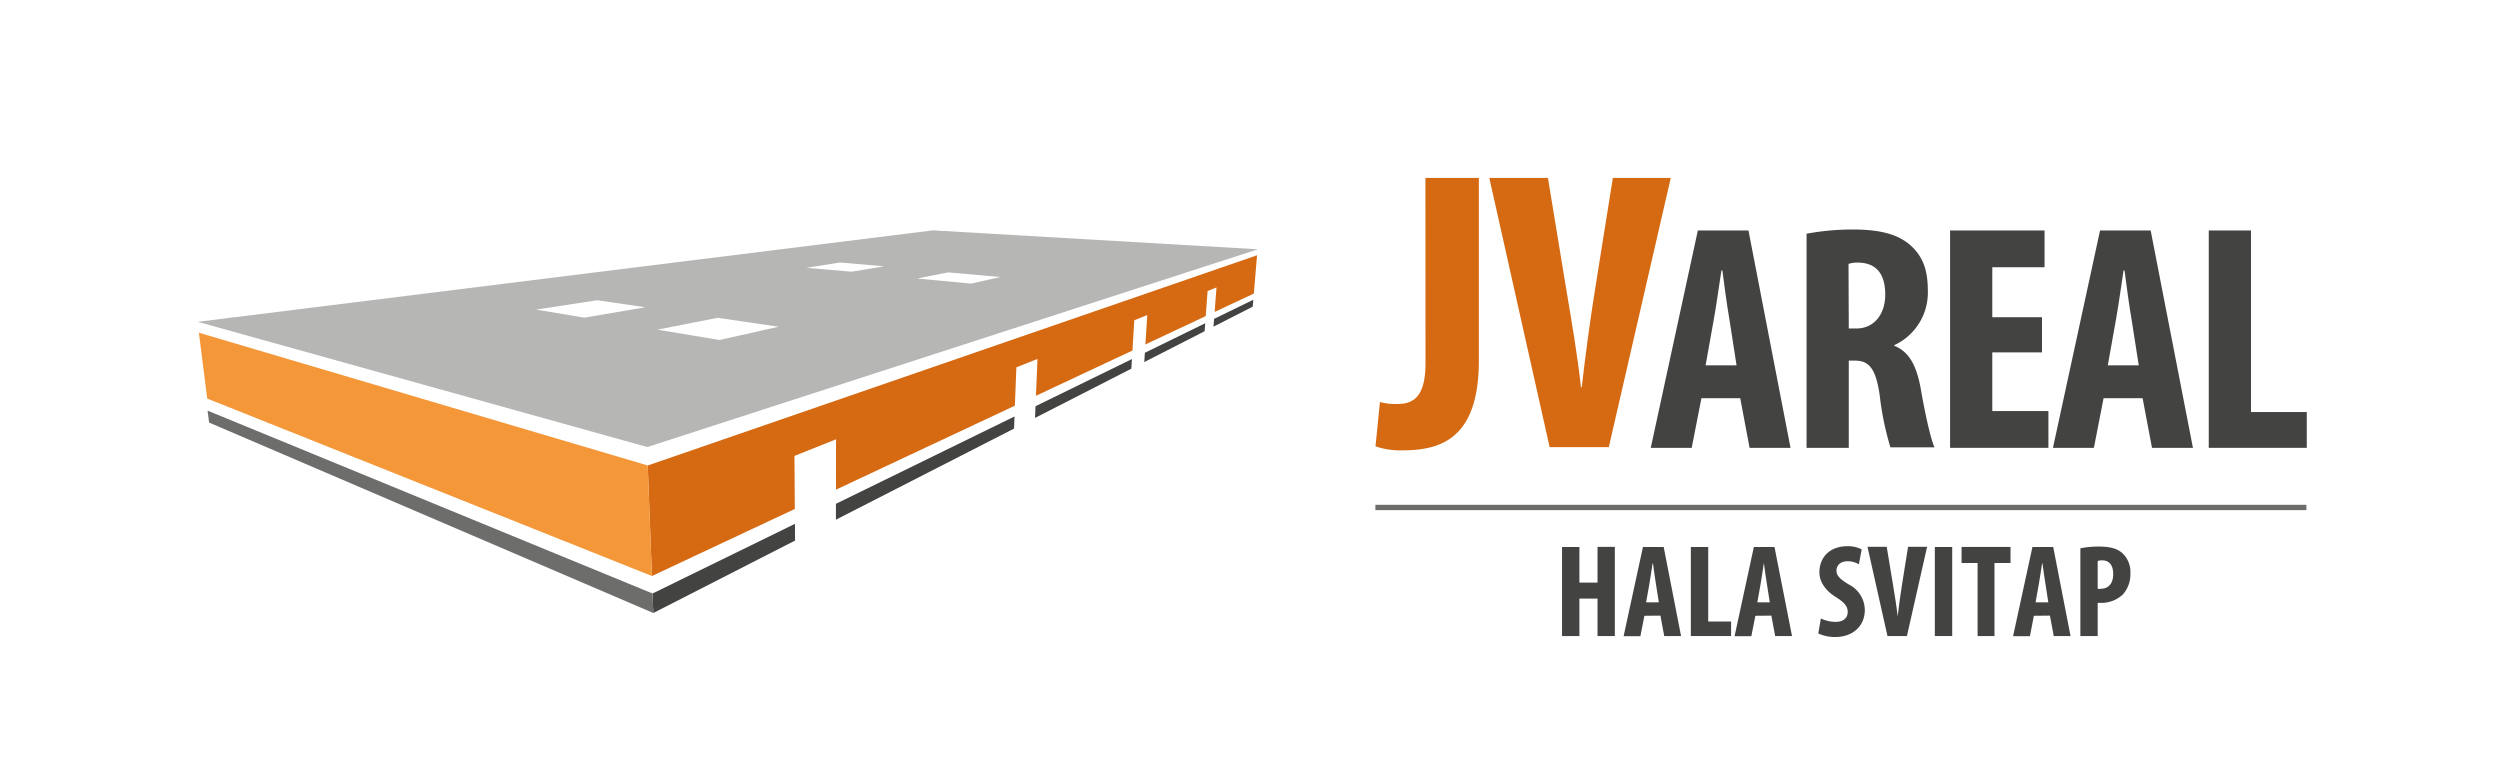
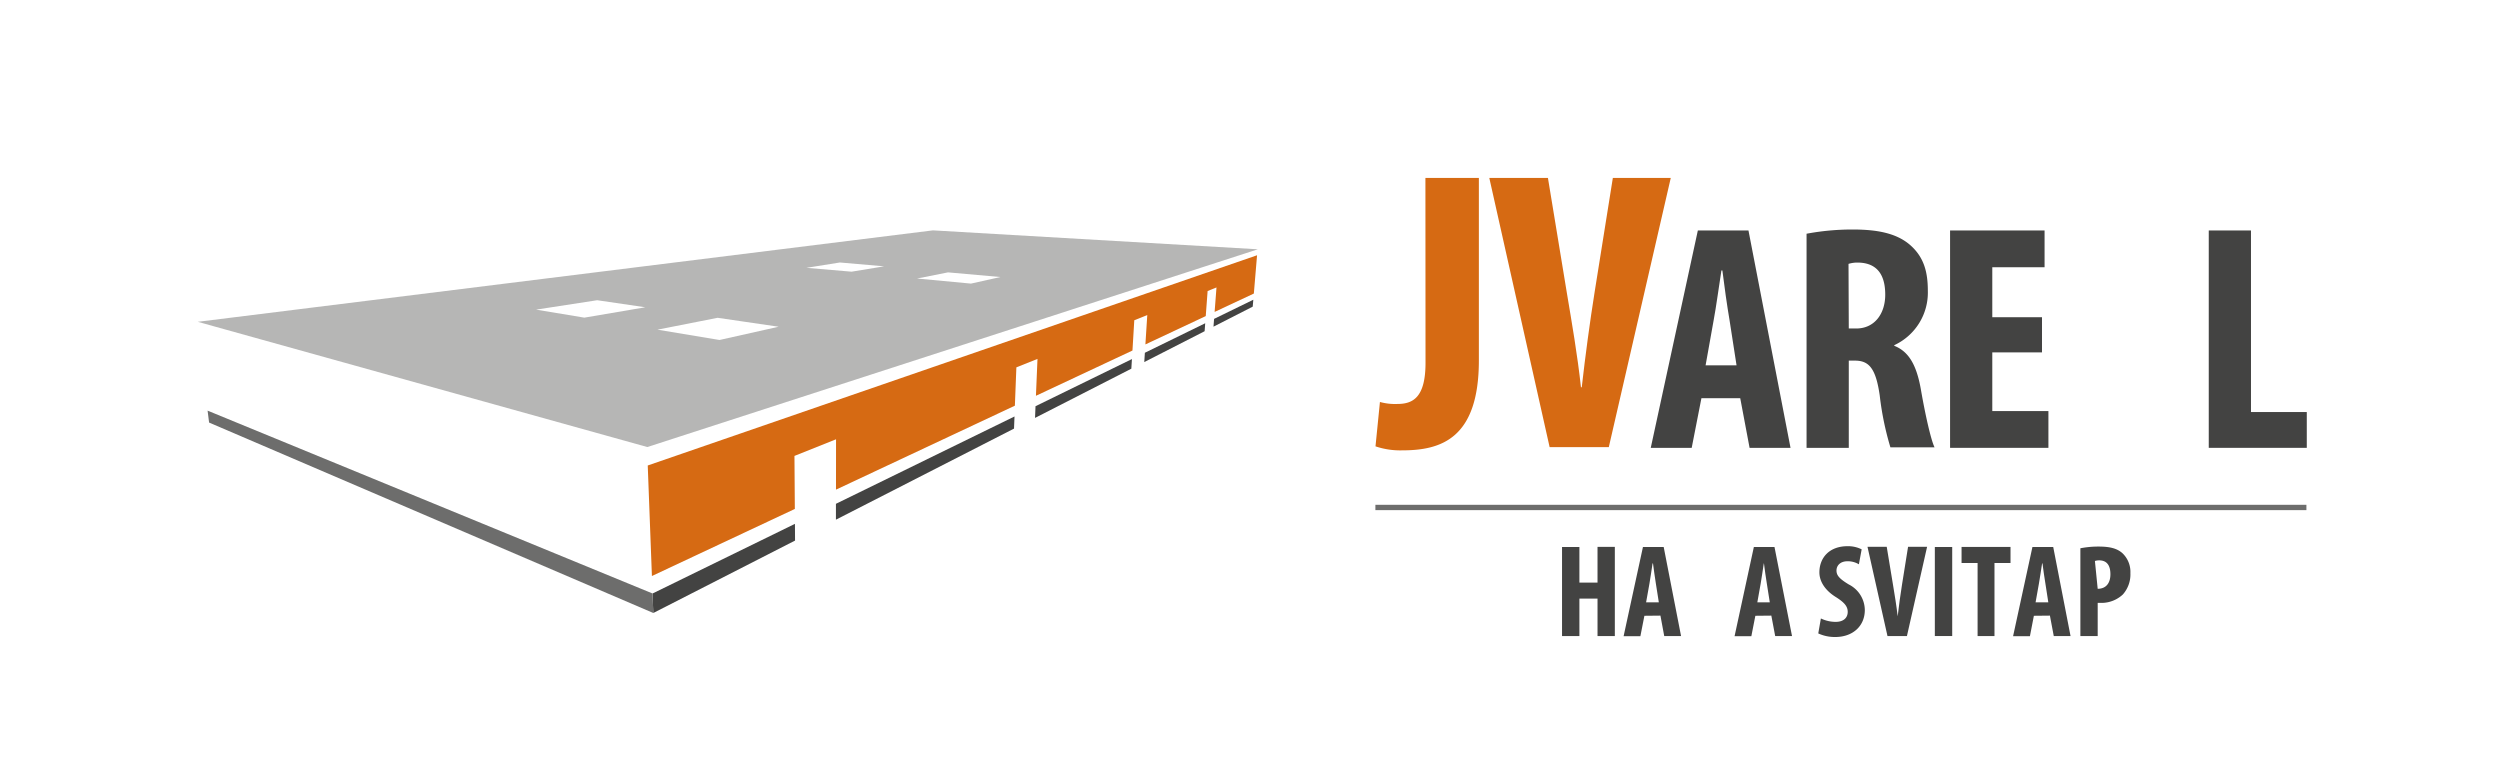
<svg xmlns="http://www.w3.org/2000/svg" id="Vrstva_1" data-name="Vrstva 1" viewBox="0 0 467.74 146.49">
  <defs>
    <style>.cls-1,.cls-9{fill:none;}.cls-2{fill:#434342;}.cls-3{fill:#b6b6b5;}.cls-4{fill:#6d6d6c;}.cls-5{fill:#d66a13;}.cls-6{fill:#f49739;}.cls-7{clip-path:url(#clip-path);}.cls-8{clip-path:url(#clip-path-3);}.cls-9{stroke:#6d6d6c;stroke-miterlimit:10;}</style>
    <clipPath id="clip-path">
      <rect class="cls-1" x="36.95" y="33.29" width="394.64" height="85.89" />
    </clipPath>
    <clipPath id="clip-path-3">
      <rect class="cls-1" x="257.33" y="33.29" width="174.19" height="85.89" />
    </clipPath>
  </defs>
  <title>JVareal-hala-SVITAP</title>
  <polygon class="cls-2" points="148.75 101.14 148.73 98.01 122.09 111.04 122.23 114.69 148.75 101.14" />
  <polygon class="cls-2" points="227.15 59.66 227.04 61.12 234.38 57.37 234.49 56.08 227.15 59.66" />
  <polygon class="cls-2" points="189.72 80.19 189.81 77.92 156.4 94.26 156.4 97.23 189.72 80.19" />
  <polygon class="cls-2" points="211.67 68.98 211.78 67.18 193.74 76 193.65 78.19 211.67 68.98" />
  <polygon class="cls-2" points="214.2 66 214.09 67.74 225.38 61.97 225.49 60.48 214.2 66" />
  <path class="cls-3" d="M123,61.68l11.27-2.22,11.41,1.67-11.06,2.48ZM100.3,57.93l11.43-1.76,9,1.32-11.4,1.94Zm71.27-5.82,5.8-1.15,9.8.87-5.5,1.23Zm-20.69-2,6.26-1,8.28.72-6.09,1ZM37,60.21l84.11,23.43,114.23-37L174.55,43.1Z" />
  <polygon class="cls-4" points="39.12 79.06 122.23 114.69 122.09 111.04 38.84 76.83 39.12 79.06" />
  <polygon class="cls-5" points="121.19 87.09 121.97 107.77 148.71 95.22 148.64 85.3 156.42 82.19 156.41 91.61 189.88 75.9 190.16 68.73 194.11 67.15 193.82 74.05 211.88 65.58 212.22 59.92 214.65 58.95 214.3 64.44 225.59 59.14 225.94 54.45 227.6 53.78 227.25 58.36 234.59 54.92 235.19 47.76 121.19 87.09" />
-   <polygon class="cls-6" points="38.77 74.57 121.97 107.77 121.19 87.09 37.21 62.25 38.77 74.57" />
  <g class="cls-7">
    <path class="cls-2" d="M318.33,74.5l-1.82,9.29h-7.66l8.81-40.67h9.47L335,83.79h-7.66l-1.75-9.29Zm6.57-6.15-1.32-8.51c-.43-2.48-1-6.52-1.33-9.24h-.18c-.43,2.72-1,6.94-1.45,9.3l-1.51,8.45Z" />
    <path class="cls-2" d="M338,43.73a46.54,46.54,0,0,1,8.63-.79c4.34,0,8.2.6,10.86,3,2.47,2.23,3.2,4.95,3.2,8.45a10.84,10.84,0,0,1-6.28,10.19v.12c2.77,1.09,4.16,3.68,4.95,8,.78,4.53,1.87,9.53,2.59,11h-8.26a55.13,55.13,0,0,1-2-9.71c-.73-5.07-2-6.52-4.65-6.52H345.9V83.79H338Zm7.9,17.73h1.39c3.44,0,5.43-2.77,5.43-6.33s-1.39-5.91-5-6a5.66,5.66,0,0,0-1.87.24Z" />
  </g>
  <polygon class="cls-2" points="382.05 65.93 372.75 65.93 372.75 76.91 383.25 76.91 383.25 83.79 364.85 83.79 364.85 43.12 382.53 43.12 382.53 50 372.75 50 372.75 59.35 382.05 59.35 382.05 65.93" />
  <g class="cls-7">
-     <path class="cls-2" d="M393.57,74.5l-1.81,9.29H384.1l8.81-40.67h9.47l7.91,40.67h-7.66l-1.76-9.29Zm6.58-6.15-1.33-8.51c-.42-2.48-1-6.52-1.33-9.24h-.18c-.42,2.72-1,6.94-1.44,9.3l-1.51,8.45Z" />
-   </g>
+     </g>
  <polygon class="cls-2" points="413.25 43.12 413.25 83.79 431.59 83.79 431.59 77.09 421.15 77.09 421.15 43.12 413.25 43.12" />
  <g class="cls-8">
    <path class="cls-5" d="M266.69,32.79h10V67.43c0,14.65-7.1,16.83-14.34,16.83a14.45,14.45,0,0,1-5-.75l.83-8.3a10.7,10.7,0,0,0,3.24.37c2.87,0,5.29-1.13,5.29-7.7Z" />
    <path class="cls-5" d="M289.93,83.66l-11.4-50.87h11l3.62,22c.91,5.43,2,11.7,2.64,17.66h.15c.68-6,1.51-12.15,2.42-17.88l3.47-21.74h10.87L301,83.66Z" />
    <line class="cls-9" x1="257.33" y1="94.95" x2="431.59" y2="94.95" />
  </g>
  <path class="cls-2" d="M295.5,102.34V109h3.39v-6.68h3.24V119h-3.24v-7H295.5v7h-3.25V102.34Z" />
  <path class="cls-2" d="M307.66,115.21l-.75,3.82h-3.14l3.62-16.69h3.88L314.52,119h-3.15l-.71-3.82Zm2.7-2.52-.55-3.49c-.17-1-.39-2.68-.54-3.79h-.08c-.17,1.11-.42,2.85-.59,3.81l-.62,3.47Z" />
-   <path class="cls-2" d="M316.35,102.34h3.25v13.94h4.28V119h-7.53Z" />
  <path class="cls-2" d="M328.42,115.21l-.75,3.82h-3.14l3.61-16.69H332L335.28,119h-3.15l-.72-3.82Zm2.7-2.52-.55-3.49c-.17-1-.4-2.68-.54-3.79H330c-.17,1.11-.42,2.85-.59,3.81l-.62,3.47Z" />
  <path class="cls-2" d="M340.68,115.71a6.37,6.37,0,0,0,2.75.64c1.53,0,2.27-.79,2.27-1.88s-.74-1.81-2.15-2.72c-2.28-1.39-3.15-3.15-3.15-4.66,0-2.67,1.79-4.9,5.28-4.9a5.71,5.71,0,0,1,2.63.59l-.52,2.8a4,4,0,0,0-2.13-.57c-1.39,0-2.06.84-2.06,1.73s.5,1.52,2.3,2.61a5.42,5.42,0,0,1,3,4.78c0,3-2.25,5.05-5.52,5.05a7.31,7.31,0,0,1-3.19-.67Z" />
  <path class="cls-2" d="M353.14,119l-3.74-16.69H353l1.19,7.2c.29,1.79.64,3.84.86,5.8h0c.23-2,.5-4,.8-5.87l1.14-7.13h3.56L356.78,119Z" />
  <path class="cls-2" d="M365.25,102.34V119H362V102.34Z" />
  <path class="cls-2" d="M370,105.33H367v-3h9.16v3h-3V119H370Z" />
  <path class="cls-2" d="M380.53,115.21l-.74,3.82h-3.15l3.62-16.69h3.89L387.39,119h-3.14l-.72-3.82Zm2.7-2.52-.54-3.49c-.18-1-.4-2.68-.55-3.79h-.07c-.18,1.11-.42,2.85-.6,3.81l-.62,3.47Z" />
-   <path class="cls-2" d="M389.23,102.58a17.51,17.51,0,0,1,3.39-.32c1.93,0,3.44.27,4.53,1.29a4.82,4.82,0,0,1,1.44,3.67,5.65,5.65,0,0,1-1.41,4,5.85,5.85,0,0,1-4.06,1.58h-.65V119h-3.24Zm3.24,7.58a1.67,1.67,0,0,0,.52,0c1.64,0,2.38-1.16,2.38-2.72s-.6-2.6-2.11-2.6a2.57,2.57,0,0,0-.79.12Z" />
+   <path class="cls-2" d="M389.23,102.58a17.51,17.51,0,0,1,3.39-.32c1.93,0,3.44.27,4.53,1.29a4.82,4.82,0,0,1,1.44,3.67,5.65,5.65,0,0,1-1.41,4,5.85,5.85,0,0,1-4.06,1.58h-.65V119h-3.24Zm3.24,7.58c1.64,0,2.38-1.16,2.38-2.72s-.6-2.6-2.11-2.6a2.57,2.57,0,0,0-.79.12Z" />
</svg>